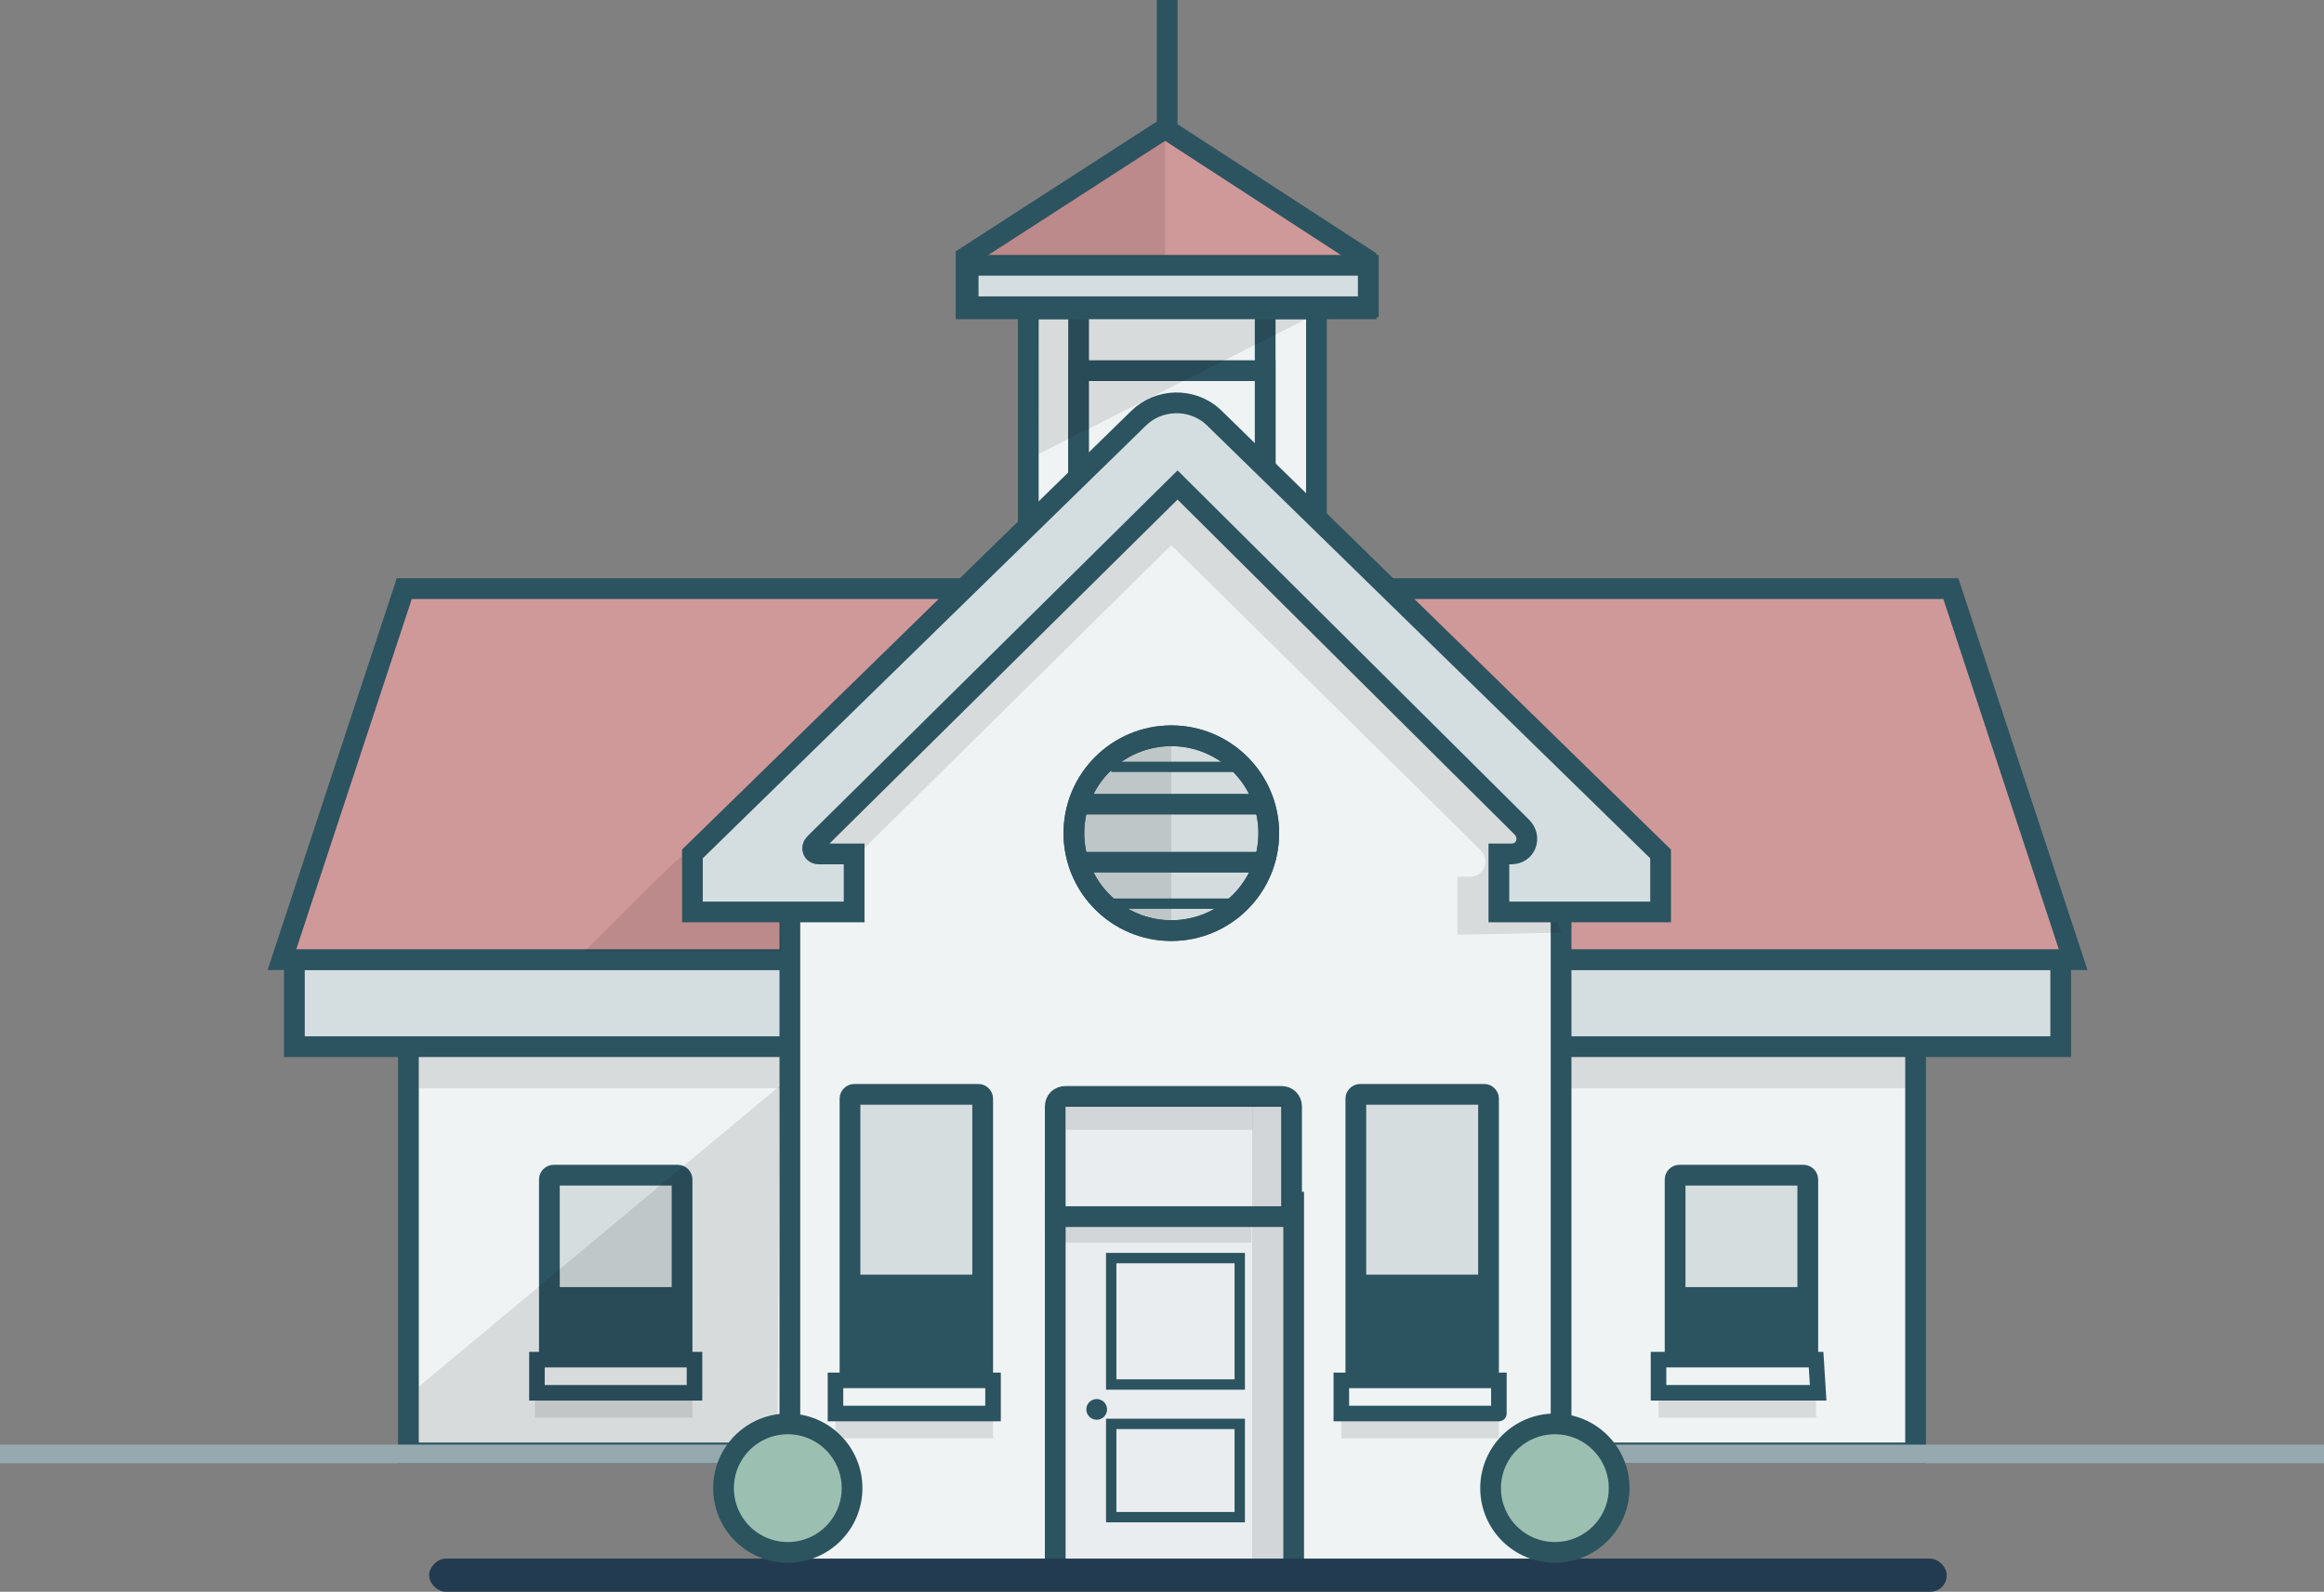
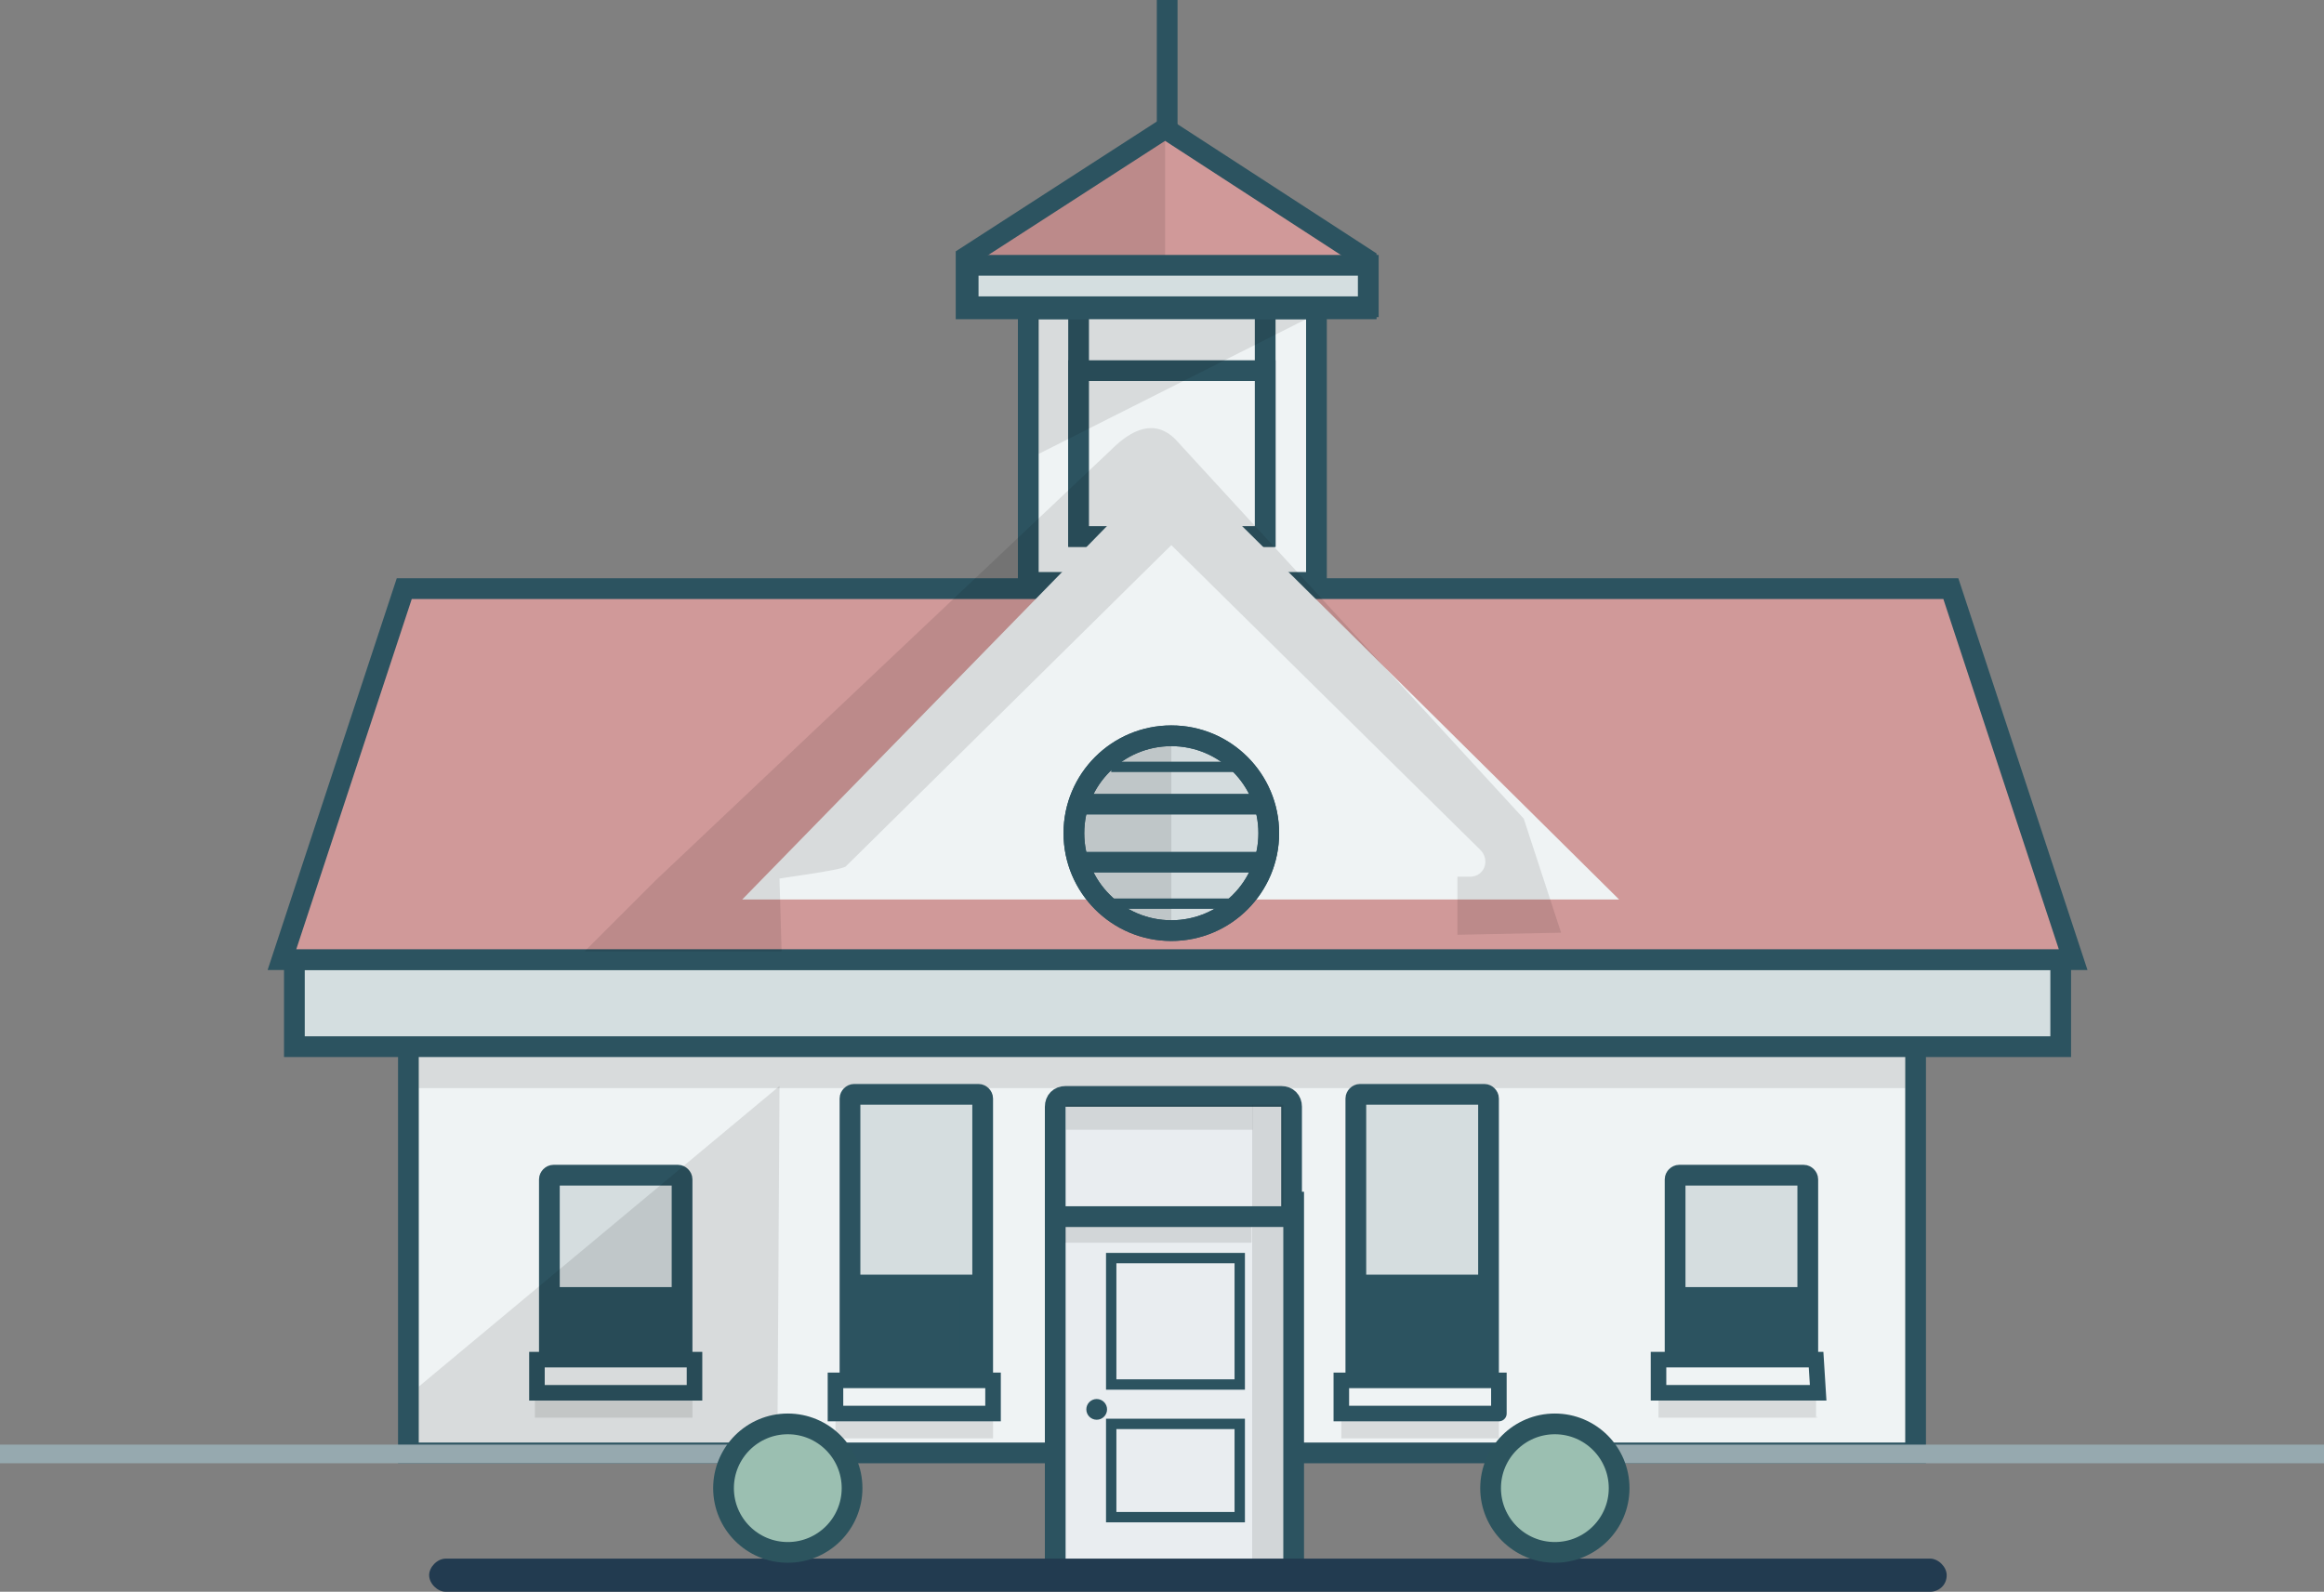
<svg xmlns="http://www.w3.org/2000/svg" version="1.1" id="Слой_1" x="0px" y="0px" viewBox="0 0 112.1 76.8" style="enable-background:new 0 0 112.1 76.8;" xml:space="preserve">
  <rect x="0" y="0" width="112.1" height="76.8" fill="#808080" stroke="none" />
  <style type="text/css">
	.st0{fill:#EFF3F4;stroke:#2C5360;stroke-miterlimit:10;}
	.st1{opacity:0.1;}
	.st2{fill:#D4DEE0;stroke:#2C5360;stroke-miterlimit:10;}
	.st3{fill:#D09999;stroke:#2C5360;stroke-miterlimit:10;}
	.st4{fill:#E9EDF0;stroke:#2C5360;stroke-miterlimit:10;}
	.st5{fill:#E9EDF0;stroke:#2C5360;stroke-width:0.5;stroke-miterlimit:10;}
	.st6{fill:#2C5360;}
	.st7{fill:#223B50;}
	.st8{fill:#96A9AF;}
	.st9{fill:#D09999;}
	.st10{fill:none;stroke:#2C5360;stroke-miterlimit:10;}
	.st11{fill:#EFF3F4;}
	.st12{fill:#D5DDDF;stroke:#2C5360;stroke-miterlimit:10;}
	.st13{fill:#2C5360;stroke:#2C5360;stroke-miterlimit:10;}
	.st14{fill:#EFF3F4;stroke:#2C5360;stroke-width:0.75;stroke-miterlimit:10;}
	.st15{fill:#D4DCDE;stroke:#2C5360;stroke-miterlimit:10;}
	.st16{fill:#D4DEE0;stroke:#2C5360;stroke-width:0.5;stroke-miterlimit:10;}
	.st17{fill:#9BBFB1;stroke:#2C545E;stroke-miterlimit:10;}
</style>
  <g>
    <rect x="19.7" y="42.8" class="st0" width="72.7" height="27.3" />
    <rect x="20.2" y="48.3" class="st1" width="71.7" height="4.2" />
    <rect x="14.2" y="46.3" class="st2" width="85.2" height="4.2" />
    <polygon class="st3" points="100,46.3 13.6,46.3 19.5,28.4 94.1,28.4  " />
-     <rect x="38.1" y="42.2" class="st0" width="37.2" height="33.9" />
    <g>
      <rect x="50.9" y="58" class="st4" width="11.5" height="18.2" />
      <rect x="53.6" y="60.7" class="st5" width="6.2" height="6.1" />
      <rect x="53.6" y="68.7" class="st5" width="6.2" height="4.5" />
      <circle class="st6" cx="52.9" cy="68" r="0.5" />
    </g>
    <rect x="60.4" y="59.2" class="st1" width="1.5" height="16.1" />
    <rect x="55.5" y="55.1" transform="matrix(-1.685809e-10 1 -1 -1.685809e-10 115.467 3.659)" class="st1" width="0.8" height="9" />
    <path class="st4" d="M62.4,58.7H50.9v-5.3c0-0.3,0.2-0.5,0.5-0.5h10.4c0.3,0,0.5,0.2,0.5,0.5V58.7z" />
    <rect x="55.3" y="49.4" transform="matrix(-1.099647e-10 1 -1 -1.099647e-10 109.818 -1.99)" class="st1" width="1.2" height="9" />
    <path class="st7" d="M93.1,76.8H21.5c-0.4,0-0.8-0.4-0.8-0.8l0,0c0-0.4,0.4-0.8,0.8-0.8h71.6c0.4,0,0.8,0.4,0.8,0.8l0,0   C93.9,76.5,93.5,76.8,93.1,76.8z" />
    <rect x="60.4" y="53.3" class="st1" width="1.5" height="4.9" />
    <path class="st8" d="M112.1,70.6H75.4c0,0,0,0,0,0v-0.9c0,0,0,0,0,0h36.7c0,0,0,0,0,0L112.1,70.6C112.1,70.6,112.1,70.6,112.1,70.6   z" />
    <path class="st8" d="M36.8,70.6H0c0,0,0,0,0,0l0-0.9c0,0,0,0,0,0h36.7c0,0,0,0,0,0L36.8,70.6C36.8,70.6,36.8,70.6,36.8,70.6z" />
    <rect x="49.6" y="14.9" class="st0" width="13.9" height="13.2" />
    <rect x="51" y="15.9" transform="matrix(-1.836970e-16 1 -1 -1.836970e-16 76.927 -36.116)" class="st0" width="11" height="9" />
    <rect x="52.5" y="17.4" transform="matrix(-1.836970e-16 1 -1 -1.836970e-16 78.427 -34.616)" class="st0" width="8" height="9" />
    <path class="st1" d="M50,15.4H63l-12.9,6.5C50.1,21.9,50.1,14.4,50,15.4z" />
    <polygon class="st9" points="56.3,6.1 46.9,12.4 65.4,12.4  " />
    <polygon class="st1" points="56.2,6.1 46.9,12.4 56.2,12.4  " />
    <polygon class="st10" points="65.9,14.9 46.6,14.9 46.6,12.4 56.2,6.2 65.9,12.5  " />
    <polygon class="st11" points="35.8,43.4 78.1,43.4 56.6,22.1  " />
    <path class="st1" d="M75.3,45l-5,0.1v-2.8l0.6,0c0.7,0,1-0.8,0.5-1.3L56.5,26.3L40.8,41.8c-0.2,0.2-3.5,0.6-3.2,0.6l0,0l0.1,3.5   l-9.5,0l3.4-3.4l22-20.8c1-1,2.1-1.5,3.1-0.5l16.8,18.3L75.3,45z" />
-     <path class="st2" d="M80.1,44L72.3,44v-2.8l0.6,0c0.7,0,1-0.8,0.5-1.3L56.8,23.4L39.3,40.7c-0.2,0.2-0.1,0.5,0.2,0.5l1.7,0V44h-7.8   l0-2.8l21.5-21c1-1,2.6-1,3.6-0.1l21.6,21.1L80.1,44z" />
    <rect x="46.7" y="12.8" class="st2" width="19.3" height="2" />
    <path class="st1" d="M47.9,69.4h-7.6c0,0,0,0,0,0v-1.2c0,0,0,0,0,0h7.6c0,0,0,0,0,0L47.9,69.4C47.9,69.4,47.9,69.4,47.9,69.4z" />
    <g>
      <path class="st12" d="M47.3,66.2h-6.3V53c0-0.1,0.1-0.2,0.2-0.2h6c0.1,0,0.2,0.1,0.2,0.2V66.2z" />
      <rect x="41.3" y="62" class="st13" width="5.5" height="3.9" />
      <path class="st14" d="M47.9,68.2h-7.6c0,0,0,0,0,0v-1.6c0,0,0,0,0,0h7.6c0,0,0,0,0,0L47.9,68.2C47.9,68.2,47.9,68.2,47.9,68.2z" />
    </g>
    <g>
      <path class="st1" d="M33.4,68.4h-7.6c0,0,0,0,0,0v-1.2c0,0,0,0,0,0h7.6c0,0,0,0,0,0L33.4,68.4C33.5,68.3,33.4,68.4,33.4,68.4z" />
      <path class="st12" d="M32.8,65.2h-6.3v-8.3c0-0.1,0.1-0.2,0.2-0.2h6c0.1,0,0.2,0.1,0.2,0.2V65.2z" />
      <rect x="26.8" y="62.6" class="st13" width="5.5" height="2.3" />
      <path class="st14" d="M33.5,67.2h-7.6c0,0,0,0,0,0v-1.6c0,0,0,0,0,0h7.6c0,0,0,0,0,0L33.5,67.2C33.5,67.2,33.5,67.2,33.5,67.2z" />
    </g>
    <g>
      <path class="st1" d="M87.6,68.4H80c0,0,0,0,0,0v-1.2c0,0,0,0,0,0h7.6c0,0,0,0,0,0L87.6,68.4C87.7,68.3,87.7,68.4,87.6,68.4z" />
      <path class="st12" d="M87.1,65.2h-6.3v-8.3c0-0.1,0.1-0.2,0.2-0.2h6c0.1,0,0.2,0.1,0.2,0.2V65.2z" />
      <rect x="81" y="62.6" class="st13" width="5.5" height="2.3" />
      <path class="st14" d="M87.7,67.2H80c0,0,0,0,0,0v-1.6c0,0,0,0,0,0h7.6c0,0,0,0,0,0L87.7,67.2C87.7,67.2,87.7,67.2,87.7,67.2z" />
    </g>
    <polygon class="st1" points="20.2,66.9 37.6,52.4 37.5,69.6 20.2,69.6  " />
    <path class="st12" d="M71.7,66.2h-6.3V53c0-0.1,0.1-0.2,0.2-0.2h6c0.1,0,0.2,0.1,0.2,0.2V66.2z" />
    <rect x="65.7" y="62" class="st13" width="5.5" height="3.9" />
    <path class="st1" d="M72.3,69.4h-7.6c0,0,0,0,0,0v-1.2c0,0,0,0,0,0h7.6c0,0,0,0,0,0L72.3,69.4C72.4,69.4,72.4,69.4,72.3,69.4z" />
    <path class="st14" d="M72.3,68.2h-7.6c0,0,0,0,0,0v-1.6c0,0,0,0,0,0h7.6c0,0,0,0,0,0L72.3,68.2C72.4,68.2,72.4,68.2,72.3,68.2z" />
    <circle class="st15" cx="56.5" cy="40.2" r="4.7" />
    <polygon class="st1" points="52.3,38.6 53.4,36.7 55.1,35.7 56.5,35.5 56.5,45.4 54.2,44.5 52.8,43.1 51.8,41.7 51.6,40.4    51.6,39.4  " />
    <circle class="st10" cx="56.5" cy="40.2" r="4.7" />
    <line class="st2" x1="52.3" y1="38.8" x2="60.9" y2="38.8" />
    <line class="st2" x1="56.3" y1="0" x2="56.3" y2="6.3" />
    <line class="st2" x1="52" y1="41.6" x2="61" y2="41.6" />
    <line class="st16" x1="53.6" y1="43.6" x2="59.6" y2="43.6" />
    <line class="st16" x1="53.6" y1="37" x2="59.6" y2="37" />
    <circle class="st17" cx="75" cy="71.8" r="3.1" />
    <circle class="st17" cx="38" cy="71.8" r="3.1" />
  </g>
</svg>